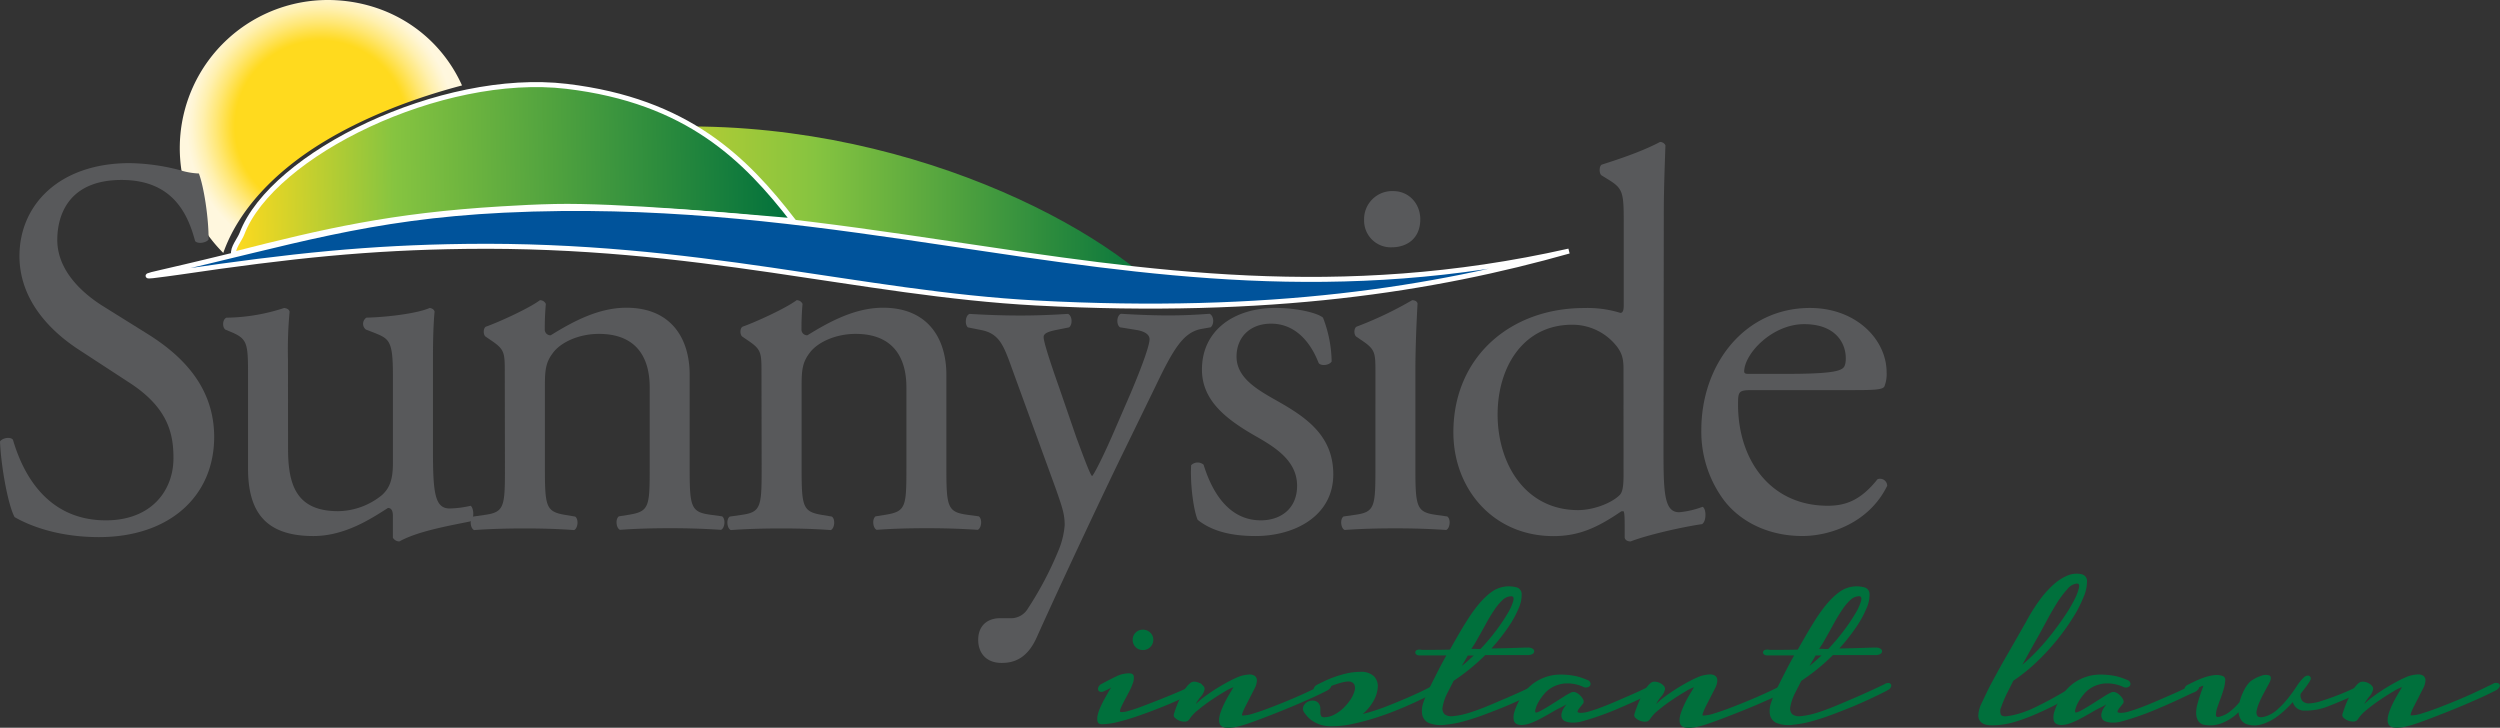
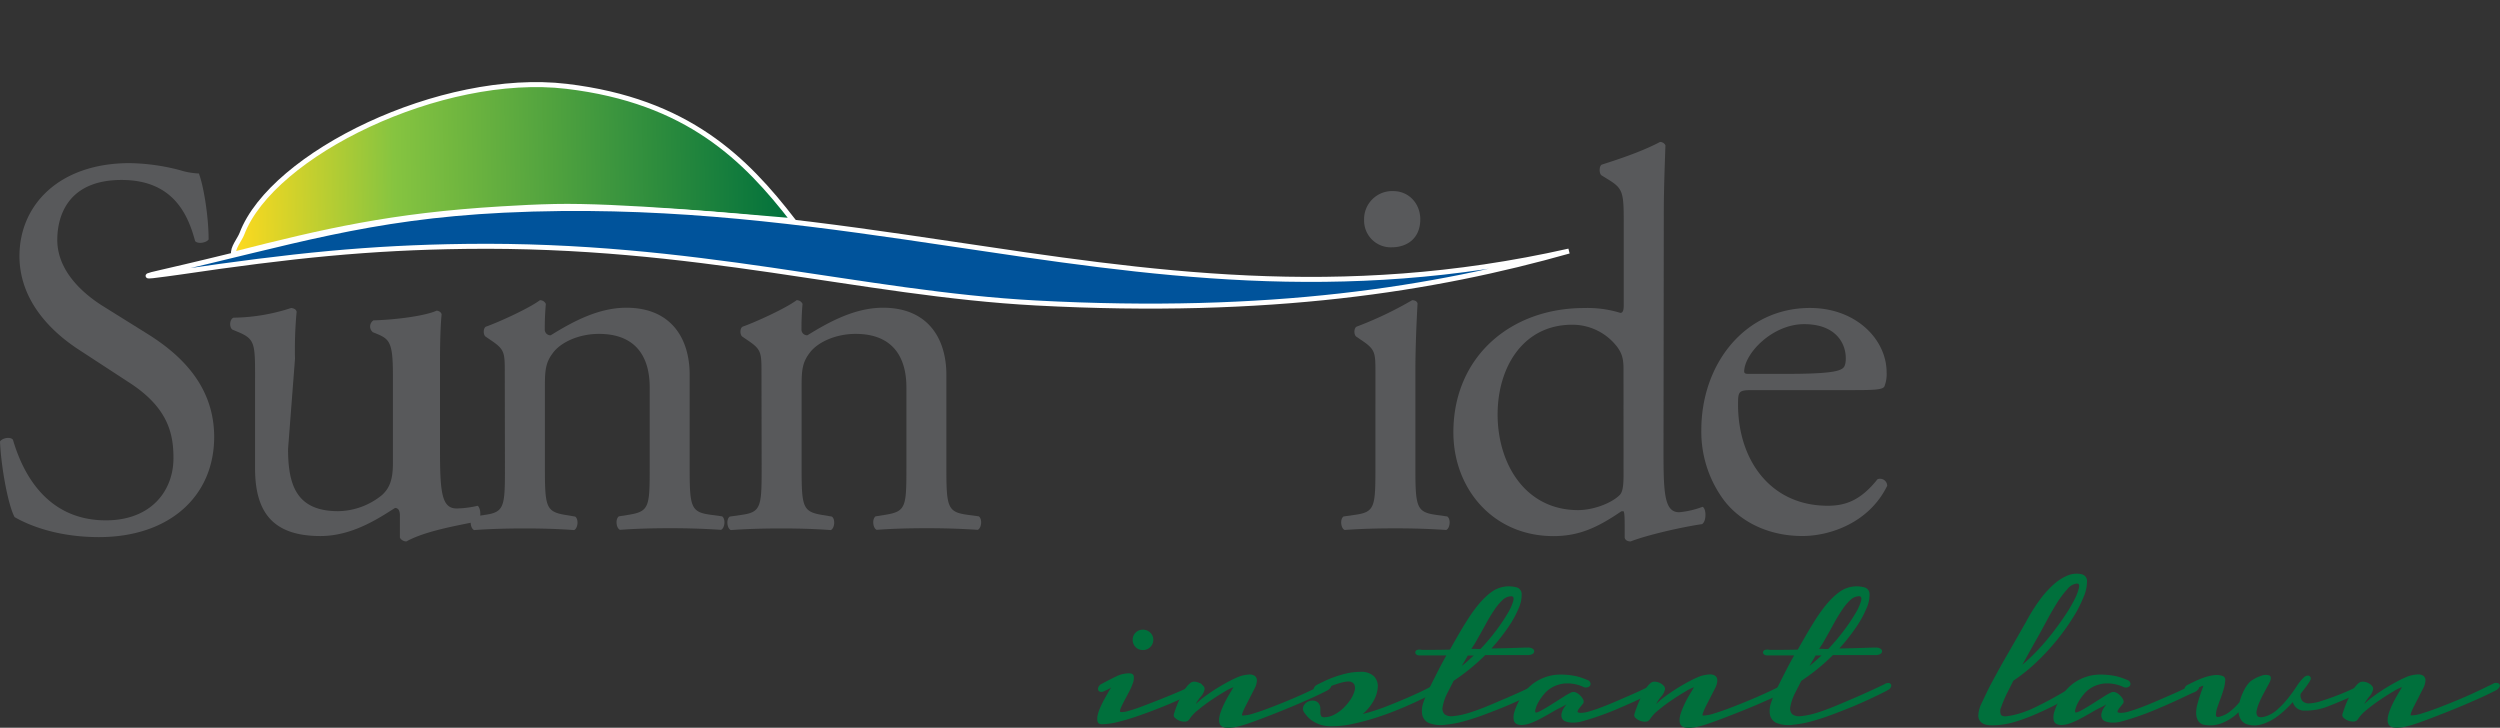
<svg xmlns="http://www.w3.org/2000/svg" viewBox="0 0 750.18 218.38">
  <rect x="0" y="0" width="750.18" height="218.38" fill="#333333" stroke="none" />
  <defs>
    <style>.cls-1,.cls-2,.cls-3,.cls-4,.cls-5{fill-rule:evenodd;}.cls-1{fill:url(#linear-gradient);}.cls-2{fill:url(#radial-gradient);}.cls-3,.cls-5{stroke:#fff;stroke-miterlimit:10;stroke-width:1.5px;}.cls-3{fill:url(#linear-gradient-2);}.cls-4{fill:#00539b;}.cls-5{fill:none;}.cls-6{fill:#58595b;}.cls-7{fill:#00703c;}</style>
    <linearGradient id="linear-gradient" x1="87.14" y1="63.24" x2="349.58" y2="63.24" gradientUnits="userSpaceOnUse">
      <stop offset="0.21" stop-color="#ffda1e" />
      <stop offset="0.6" stop-color="#86c440" />
      <stop offset="1" stop-color="#00703c" />
    </linearGradient>
    <radialGradient id="radial-gradient" cx="96.28" cy="37.95" r="40.22" gradientUnits="userSpaceOnUse">
      <stop offset="0.64" stop-color="#ffda1e" />
      <stop offset="0.66" stop-color="#ffdb28" />
      <stop offset="0.78" stop-color="#ffe775" />
      <stop offset="0.88" stop-color="#fff0ae" />
      <stop offset="0.96" stop-color="#fff5d1" />
      <stop offset="1" stop-color="#fff7de" />
    </radialGradient>
    <linearGradient id="linear-gradient-2" x1="74.81" y1="51.37" x2="242.94" y2="51.37" gradientTransform="translate(-6.29 1.95) rotate(-1.18)" gradientUnits="userSpaceOnUse">
      <stop offset="0" stop-color="#ffda1e" />
      <stop offset="0.29" stop-color="#86c440" />
      <stop offset="1" stop-color="#00703c" />
    </linearGradient>
  </defs>
  <title>sunnyside-instant-lawn-logo</title>
  <g id="Layer_2" data-name="Layer 2">
    <g id="Layer_1-2" data-name="Layer 1">
-       <path class="cls-1" d="M166.27,53c5.9-.23,24.82,1,30.55,1,42.1,0,12,15.4,78.13,28.77,13.12,2.65,61.48,4,74.63,5.79-24.79-25.37-92.19-57.32-165.79-49.38-55.26,6-89.4,3.63-96.64,28.93C116.52,61.29,131.93,54.35,166.27,53Z" />
-       <path class="cls-2" d="M138.64,25.64C132.1,11.11,118.24,1.19,101.23.09A44.44,44.44,0,0,0,67,75.9c4.5-12.85,15.55-24.49,30-33.25C109.93,34.78,125,29.22,138.64,25.64Z" />
      <path class="cls-3" d="M150.3,62.68c5.9-.35,10.5-.6,16.23-.72,19-.39,53.95,2.79,71.5,4.28-14.29-18.46-31.59-36-68-40.33C132.47,21.44,81.66,46.26,72.6,70.13c-.65,1.73-2.92,4.37-2.48,6.15C97.44,69.32,117.54,64.65,150.3,62.68Z" />
      <path class="cls-4" d="M151.06,63.08c-40.67,2-64,9.8-102.76,18.66h0c-9.63,2.16,1.29.5,5.49-.06h0c33.88-5,57-7.37,85.85-7.74h0C209,73.05,258,88.09,310.94,90.92h0c70.23,3.75,119.57-4.2,159.86-15.58h0c-69,15.55-126.07,6.68-185.41-2.17h0c-37-5.51-74.78-11-116.88-10.6h0q-8.6.08-17.45.51Z" />
      <path class="cls-5" d="M151.06,63.08c-40.67,2-64,9.8-102.76,18.66h0c-9.63,2.16,1.29.5,5.49-.06h0c33.88-5,57-7.37,85.85-7.74h0C209,73.05,258,88.09,310.94,90.92h0c70.23,3.75,119.57-4.2,159.86-15.58h0c-69,15.55-126.07,6.68-185.41-2.17h0c-37-5.51-74.78-11-116.88-10.6h0q-8.6.08-17.45.51Z" />
      <path class="cls-6" d="M29.68,161.17c-13.62,0-22.22-4.22-25.3-6C2.43,151.6.32,140.09,0,132.47c.81-1.14,3.24-1.46,3.89-.49,2.43,8.27,9.08,24.16,27.89,24.16,13.62,0,20.27-8.92,20.27-18.65,0-7.14-1.46-15.08-13.3-22.71L23.35,104.73C15.24,99.38,5.84,90.14,5.84,76.84c0-15.41,12-27.89,33.08-27.89A62.68,62.68,0,0,1,54,51.06a21.78,21.78,0,0,0,5.68,1c1.46,3.89,2.92,13,2.92,19.79-.65,1-3.24,1.46-4.05.49C56.44,64.52,52.06,54,36.49,54c-15.89,0-19.3,10.54-19.3,18C17.19,81.38,25,88.19,31,91.92l13,8.11c10.22,6.33,20.27,15.73,20.27,31.14C64.22,149,50.76,161.17,29.68,161.17Z" />
-       <path class="cls-6" d="M86.44,134.74c0,11.19,2.76,18.65,15.08,18.65a21.22,21.22,0,0,0,13.14-4.87c2.11-1.95,3.24-4.38,3.24-9.41v-26.6c0-10.54-1.14-10.87-6-12.81l-2.11-.81a2.2,2.2,0,0,1,.16-3.57c6.49-.16,15.41-1.3,19-2.92.81.16,1.3.49,1.46,1.13-.32,3.08-.49,8.11-.49,14.11V134.9c0,12.81.49,17.68,5,17.68a30.62,30.62,0,0,0,6.32-.81c1,.81,1.14,4.05-.16,4.7-6.32,1.3-15.73,2.92-21.24,6a2.25,2.25,0,0,1-1.95-1.13v-6.65c0-1.46-.49-2.27-1.46-2.27-4.87,3.08-12.81,8.43-22.38,8.43-14.27,0-19.62-7.13-19.62-20.27V113.49c0-10.22,0-11.68-4.87-13.78l-1.95-.81c-1-.81-.81-3.08.32-3.57a57.42,57.42,0,0,0,17.35-2.92c1,.16,1.46.49,1.62,1.13a122.24,122.24,0,0,0-.49,14.11Z" />
+       <path class="cls-6" d="M86.44,134.74c0,11.19,2.76,18.65,15.08,18.65a21.22,21.22,0,0,0,13.14-4.87c2.11-1.95,3.24-4.38,3.24-9.41v-26.6c0-10.54-1.14-10.87-6-12.81a2.2,2.2,0,0,1,.16-3.57c6.49-.16,15.41-1.3,19-2.92.81.16,1.3.49,1.46,1.13-.32,3.08-.49,8.11-.49,14.11V134.9c0,12.81.49,17.68,5,17.68a30.62,30.62,0,0,0,6.32-.81c1,.81,1.14,4.05-.16,4.7-6.32,1.3-15.73,2.92-21.24,6a2.25,2.25,0,0,1-1.95-1.13v-6.65c0-1.46-.49-2.27-1.46-2.27-4.87,3.08-12.81,8.43-22.38,8.43-14.27,0-19.62-7.13-19.62-20.27V113.49c0-10.22,0-11.68-4.87-13.78l-1.95-.81c-1-.81-.81-3.08.32-3.57a57.42,57.42,0,0,0,17.35-2.92c1,.16,1.46.49,1.62,1.13a122.24,122.24,0,0,0-.49,14.11Z" />
      <path class="cls-6" d="M151.47,112c0-6.32,0-7.14-4.38-10.05l-1.46-1c-.65-.65-.65-2.43.16-2.92,3.73-1.3,13-5.51,16.22-7.95a1.89,1.89,0,0,1,1.78,1.13c-.32,3.73-.32,6.16-.32,7.62a1.7,1.7,0,0,0,1.78,1.78c6.81-4.22,14.43-8.27,22.7-8.27,13.46,0,19,9.24,19,20.11v27.89c0,11.68.32,13.3,6.16,14.11l3.57.49c1.14.81.81,3.57-.32,4.05-4.87-.32-9.57-.49-15.24-.49-5.84,0-10.7.16-15.08.49-1.14-.49-1.46-3.24-.32-4.05l3.08-.49c6-1,6.16-2.43,6.16-14.11V116.25c0-9.24-4.22-16.06-15.24-16.06-6.16,0-11.51,2.6-13.78,5.68-2.11,2.76-2.43,5-2.43,9.73v24.81c0,11.68.32,13.14,6.16,14.11l2.92.49c1.14.81.81,3.57-.32,4.05-4.38-.32-9.08-.49-14.76-.49-5.84,0-10.7.16-15.24.49-1.14-.49-1.46-3.24-.32-4.05l3.41-.49c6-.81,6.16-2.43,6.16-14.11Z" />
      <path class="cls-6" d="M228.5,112c0-6.32,0-7.14-4.38-10.05l-1.46-1c-.65-.65-.65-2.43.16-2.92,3.73-1.3,13-5.51,16.22-7.95a1.89,1.89,0,0,1,1.78,1.13c-.32,3.73-.32,6.16-.32,7.62a1.7,1.7,0,0,0,1.78,1.78c6.81-4.22,14.43-8.27,22.7-8.27,13.46,0,19,9.24,19,20.11v27.89c0,11.68.32,13.3,6.16,14.11l3.57.49c1.13.81.81,3.57-.32,4.05-4.87-.32-9.57-.49-15.24-.49-5.84,0-10.7.16-15.08.49-1.14-.49-1.46-3.24-.32-4.05l3.08-.49c6-1,6.16-2.43,6.16-14.11V116.25c0-9.24-4.22-16.06-15.24-16.06-6.16,0-11.51,2.6-13.78,5.68-2.11,2.76-2.43,5-2.43,9.73v24.81c0,11.68.32,13.14,6.16,14.11l2.92.49c1.13.81.81,3.57-.32,4.05-4.38-.32-9.08-.49-14.76-.49-5.84,0-10.7.16-15.24.49-1.14-.49-1.46-3.24-.32-4.05l3.41-.49c6-.81,6.16-2.43,6.16-14.11Z" />
-       <path class="cls-6" d="M293.53,192c0-4.38,2.92-6.49,6.49-6.49h3.08a5.88,5.88,0,0,0,5.35-2.92,103.23,103.23,0,0,0,9.41-18,24.56,24.56,0,0,0,1.62-7c0-3.24-.65-5.19-2.76-11.19l-12.65-34.7c-2.76-7.62-3.89-11.51-9.57-12.65l-4.05-.81c-1-.81-.81-3.57.49-4.05,5.19.32,10.05.49,15.41.49,4.38,0,8.92-.16,14.11-.49,1.3.49,1.46,3.24.32,4.05l-4.05.81c-2.27.49-3.57,1-3.57,2.11,0,1.95,3.73,12.49,4.7,15.24L323,131.33c1,2.6,4.05,11.19,4.7,11.52.49-.32,3.08-5.35,6-12L339.27,118c3.57-8.43,5.68-14.43,5.68-16.22,0-1.13-1-2.27-3.89-2.76l-5-.81c-1.14-.81-1-3.57.32-4.05,5.19.32,10.05.49,14.27.49,4.05,0,7.78-.16,12.32-.49,1.3.65,1.46,3.08.32,4.05l-2.76.49c-5.35,1-8.27,5.68-13.78,17.19l-9.08,18.65c-5.35,10.87-18.65,39.08-26.6,56.76-2.76,6.16-6.65,7.62-10.38,7.62C296,199,293.53,196,293.53,192Z" />
-       <path class="cls-6" d="M397,95.33a37.86,37.86,0,0,1,2.59,13.14c-.65,1.13-3.08,1.46-3.89.49-2.76-7.14-7.62-11.84-14.27-11.84-6.32,0-10.38,4.05-10.38,9.89,0,6.65,6.81,10.22,12.49,13.46,8.59,4.87,16.54,10.38,16.54,21.89,0,12.32-11.35,18.49-23.35,18.49-7.62,0-13.3-1.62-17.35-4.87-1.3-3.08-2.27-11-1.95-16.38a2.75,2.75,0,0,1,3.73-.16c2.76,8.92,7.95,16.7,17.19,16.7,5.84,0,10.87-3.4,10.87-10.38,0-7.46-6.49-11.51-12.49-14.92-9.41-5.35-16.06-11-16.06-19.95,0-11.84,9.73-18.49,22.06-18.49C389.54,92.41,395.54,94,397,95.33Z" />
      <path class="cls-6" d="M412.73,112c0-6.32,0-7.14-4.38-10.05l-1.46-1c-.65-.65-.65-2.43.16-2.92a111.45,111.45,0,0,0,16.7-7.95c.81,0,1.46.32,1.62,1-.32,5.68-.65,13.46-.65,20.11v29.19c0,11.68.32,13.3,6.16,14.11l3.41.49c1.14.81.81,3.57-.32,4.05-4.87-.32-9.57-.49-15.24-.49-5.84,0-10.7.16-15.24.49-1.14-.49-1.46-3.24-.33-4.05l3.41-.49c6-.81,6.16-2.43,6.16-14.11Zm13.46-46.22c0,5.84-4.05,8.43-8.59,8.43a8,8,0,0,1-8.27-8.11,8.43,8.43,0,0,1,8.76-8.76C422.95,57.38,426.19,61.27,426.19,65.81Z" />
      <path class="cls-6" d="M499.17,134.9c0,12.81.16,18.81,4.7,18.81a26.45,26.45,0,0,0,7-1.62c1.13.33,1.3,4.38-.16,5.19-6.81,1-16.87,3.41-21.41,5.19-1,0-1.78-.49-1.78-1.3v-2.76c0-2.43,0-4.38-.32-5h-.65c-7.14,4.87-12.65,7.46-20.43,7.46-18,0-30-14.11-30-31.14,0-22.7,17.19-37.3,39.25-37.3a33.26,33.26,0,0,1,10.87,1.46c.81,0,1-1,1-2.27V67.11c0-9.57-.16-10.54-5-13.46l-1.62-1c-.81-.49-.81-2.76,0-3.24,4.05-1.3,11.68-3.73,17.51-6.81a1.78,1.78,0,0,1,1.62,1c-.16,4.87-.49,13-.49,20.11Zm-12-24.33c0-3.24-.65-4.7-1.78-6.32a16.92,16.92,0,0,0-13.62-6.81c-14.76,0-22.38,12.81-22.38,26.92,0,14.76,8.27,28.71,24.16,28.71,4.38,0,9.89-1.95,12.49-4.54,1-1,1.14-3.41,1.14-6Z" />
      <path class="cls-6" d="M525.92,117.06c-4.22,0-4.38.32-4.38,4.38,0,16.38,9.57,30.32,26.92,30.32,5.35,0,9.89-1.62,14.92-7.95a2.14,2.14,0,0,1,2.92,1.95c-5.35,11-17,15.08-25.46,15.08-10.54,0-18.81-4.54-23.51-10.7a34.43,34.43,0,0,1-6.81-21.08c0-19.95,13.14-36.65,32.6-36.65,13.95,0,23,9.57,23,19.3a10,10,0,0,1-.65,4.22c-.49,1-2.76,1.13-9.57,1.13ZM536,112.19c12,0,15.57-.65,16.87-1.62.49-.32,1-1,1-3.08,0-4.54-3.08-10.22-12.49-10.22-9.57,0-17.84,8.76-18,14.11,0,.32,0,.81,1.14.81Z" />
      <path class="cls-7" d="M330.66,205.17q2.51-1.36,4.38-2.24a8.73,8.73,0,0,1,3.77-.88q1.22,0,1.39.81a4.18,4.18,0,0,1-.24,2.07,17.06,17.06,0,0,1-1.19,2.72l-1.46,2.75q-.68,1.29-1.05,2.21t0,1.05a6.13,6.13,0,0,0,2.37-.34q1.77-.47,4.11-1.36t5-1.93q2.61-1.05,4.89-2t3.87-1.73a19.9,19.9,0,0,0,2-1,1.69,1.69,0,0,1,1.25-.37,1.06,1.06,0,0,1,.78.44,1,1,0,0,1,0,.88,1.92,1.92,0,0,1-1,1l-2.17,1.05q-1.77.85-4.31,2t-5.63,2.34q-3.09,1.22-6.14,2.27t-5.84,1.73a20.64,20.64,0,0,1-4.75.68q-1.08,0-1.32-.75a3.84,3.84,0,0,1,0-1.9,12.3,12.3,0,0,1,.85-2.51q.61-1.36,1.29-2.58c.45-.81.86-1.53,1.22-2.14s.61-1,.75-1.19a4.5,4.5,0,0,1-.75.47,13.8,13.8,0,0,1-1.43.68,1.57,1.57,0,0,1-1.19.17.91.91,0,0,1-.58-.54,1.14,1.14,0,0,1,.1-.88A1.88,1.88,0,0,1,330.66,205.17Zm15.41-13.23a3,3,0,0,1-.92,2.24,3.07,3.07,0,0,1-2.21.88,3,3,0,0,1-2.17-.88,3,3,0,0,1-.88-2.24,2.88,2.88,0,0,1,.88-2.11,3,3,0,0,1,2.17-.88,3.08,3.08,0,0,1,2.21.88A2.83,2.83,0,0,1,346.07,191.94Z" />
      <path class="cls-7" d="M357.26,204.9a1.87,1.87,0,0,1,1.32-.34A4,4,0,0,1,360,205a3.38,3.38,0,0,1,1.12.88,1.21,1.21,0,0,1,.31,1.09,4.39,4.39,0,0,1-1.05,2,11.93,11.93,0,0,0-1.59,2.34,25.07,25.07,0,0,1,2.92-2.45q1.76-1.29,3.63-2.44t3.63-2.07a31.73,31.73,0,0,1,3-1.39,11.1,11.1,0,0,1,2.68-.54,2.9,2.9,0,0,1,1.83.37,1.64,1.64,0,0,1,.68,1.39,5.4,5.4,0,0,1-.71,2.44q-.75,1.49-1.49,2.92t-1.32,2.58a15.27,15.27,0,0,0-.82,1.87q-.24.71,0,.71a10.15,10.15,0,0,0,3.22-.58q2.14-.64,4.75-1.63t5.4-2.14q2.78-1.15,5.16-2.24t4-1.9l2.07-1a1.65,1.65,0,0,1,1.09-.27,1.27,1.27,0,0,1,.81.37.74.74,0,0,1,.07.81,2.55,2.55,0,0,1-1.09,1.05q-.61.34-2.44,1.22t-4.41,2q-2.58,1.15-5.6,2.38t-5.9,2.34q-2.88,1.12-5.43,2a29.68,29.68,0,0,1-4.11,1.12q-3.26.54-4.14-.58c-.59-.75-.61-2-.07-3.7a22.81,22.81,0,0,1,1.05-2.58q.65-1.36,1.32-2.51t1.56-2.65a13.69,13.69,0,0,0-2.65,1.32q-1.9,1.12-4,2.54a46.5,46.5,0,0,0-4,3,11.56,11.56,0,0,0-2.55,2.71,1.51,1.51,0,0,1-1.26.75,3.83,3.83,0,0,1-1.66-.24,4.12,4.12,0,0,1-1.39-.85,1.06,1.06,0,0,1-.37-1.16q.2-.68.68-2t1.15-2.71a29.05,29.05,0,0,1,1.49-2.75A7,7,0,0,1,357.26,204.9Z" />
      <path class="cls-7" d="M395.88,207.55a1.33,1.33,0,0,1-1.08.17.91.91,0,0,1-.54-.54,1.14,1.14,0,0,1,.07-.85,1.77,1.77,0,0,1,.82-.81q.61-.34,2-1a30.81,30.81,0,0,1,3.12-1.32,32.58,32.58,0,0,1,3.8-1.12,17.89,17.89,0,0,1,4.07-.47,5.55,5.55,0,0,1,4.11,1.29,4.21,4.21,0,0,1,1.19,3.22,9.51,9.51,0,0,1-1.25,4.14,14.46,14.46,0,0,1-3.29,4,61.76,61.76,0,0,0,7.43-2.41q3.7-1.46,6.79-2.82t5.19-2.44q2.1-1.08,2.58-1.29a1.76,1.76,0,0,1,1.09-.17.79.79,0,0,1,.61.41.88.88,0,0,1-.14.78,2.88,2.88,0,0,1-1.09.95q-.54.34-2.27,1.26t-4.28,2.11q-2.55,1.19-5.73,2.48t-6.52,2.34q-3.33,1.05-6.65,1.76a29.78,29.78,0,0,1-6.24.71h-.14a10.83,10.83,0,0,1-3-.37,9.71,9.71,0,0,1-2.31-1,7.46,7.46,0,0,1-1.66-1.29,12,12,0,0,1-1.15-1.39,1.93,1.93,0,0,1-.3-1.9,2.75,2.75,0,0,1,1.22-1.36,3.18,3.18,0,0,1,1.9-.37,2.12,2.12,0,0,1,1.66,1.12,2.51,2.51,0,0,1,.31,1.12c0,.43,0,.85,0,1.25a2.46,2.46,0,0,0,.21,1.05c.13.29.45.44.95.44a6.6,6.6,0,0,0,3-.78,11.46,11.46,0,0,0,2.78-2,15.15,15.15,0,0,0,2.14-2.58,8.67,8.67,0,0,0,1.19-2.58,2.68,2.68,0,0,0-.14-2,2,2,0,0,0-1.87-.78,7.14,7.14,0,0,0-1.59.24q-1,.24-2.17.64c-.79.27-1.61.59-2.44.95S396.65,207.14,395.88,207.55Z" />
      <path class="cls-7" d="M426.56,195h3.53q2.24,0,5-.07,1.29-2.31,2.51-4.41t2.37-3.94q3.8-6.11,7.3-8.72a8.78,8.78,0,0,1,7.57-1.66,2.07,2.07,0,0,1,1.77,2.07,9.85,9.85,0,0,1-.92,4.31,32.37,32.37,0,0,1-3.16,5.7,59,59,0,0,1-5,6.31q4.07-.06,7.13-.17t3.8-.1a2.45,2.45,0,0,1,1.43.34.88.88,0,0,1,0,1.56,2.45,2.45,0,0,1-1.43.34H454l-3.87,0q-2.14,0-4.44,0a62.09,62.09,0,0,1-9.5,7.74l-1.7,3.33a15,15,0,0,0-1.6,4.51,2.36,2.36,0,0,0,.65,2.24,3.53,3.53,0,0,0,2.51.51,21.86,21.86,0,0,0,3.94-.75q1.49-.41,3.5-1.15t4.17-1.66l4.38-1.87q2.21-.95,4.07-1.8t3.22-1.49l1.9-.91a1.86,1.86,0,0,1,1.22-.31.9.9,0,0,1,.64.41.86.86,0,0,1,0,.75,1.75,1.75,0,0,1-.64.78,21.17,21.17,0,0,1-1.87,1q-1.6.81-4,1.93t-5.33,2.34q-3,1.22-6,2.34t-6,1.94a29.87,29.87,0,0,1-5.26,1,10.15,10.15,0,0,1-5.19-.47,3.51,3.51,0,0,1-2-2.37,7.09,7.09,0,0,1,.3-3.73,28.86,28.86,0,0,1,1.9-4.55q1.09-2.17,2.34-4.65t2.68-5q-3.12,0-5.33,0l-2.68,0a1.45,1.45,0,0,1-1.05-.31.83.83,0,0,1-.27-.68.87.87,0,0,1,.51-.64A2.41,2.41,0,0,1,426.56,195Zm12.08,4.82q1-.75,1.83-1.53c.59-.52,1.17-1.05,1.76-1.59h-1.76Zm2.85-5.09a9.69,9.69,0,0,1,1.39,0,10,10,0,0,0,1.39,0,61.33,61.33,0,0,0,4.68-5.53,54.53,54.53,0,0,0,3.43-5.09,15.71,15.71,0,0,0,1.7-3.73q.37-1.46-.58-1.46a3.84,3.84,0,0,0-2.58,1.09,16.11,16.11,0,0,0-2.51,3q-1.29,1.9-2.71,4.51t-3.19,5.67Z" />
      <path class="cls-7" d="M475,206.06a11.83,11.83,0,0,0-4.89-1,9.67,9.67,0,0,0-3.83.92,8.71,8.71,0,0,0-2.78,2.1,14.9,14.9,0,0,0-1.8,2.51,9.35,9.35,0,0,0-.92,2.14q-.24.92,0,1.05c.18.13.77-.07,1.76-.61s2.08-1.19,3.26-1.94l3.39-2.14a22.68,22.68,0,0,1,2.24-1.29,1.7,1.7,0,0,1,1.19-.1,3.18,3.18,0,0,1,1.08.58,5.77,5.77,0,0,1,.92.92,2.87,2.87,0,0,1,.54,1,1.07,1.07,0,0,1-.27,1.09l-.92,1.15a3.23,3.23,0,0,0-.58,1c-.09.27.18.43.82.47a8.59,8.59,0,0,0,2.68-.44q1.8-.51,4-1.36t4.62-1.9q2.41-1.05,4.58-2t3.8-1.76q1.63-.78,2.38-1.05a1.55,1.55,0,0,1,1.05,0,.82.82,0,0,1,.54.54,1.06,1.06,0,0,1-.2.85,2.77,2.77,0,0,1-1.12.88q-.54.21-2.21,1t-4,1.87q-2.34,1.05-5.06,2.21t-5.33,2.07q-2.61.91-4.85,1.53a10.42,10.42,0,0,1-3.6.48q-2.1-.21-2.61-1a2.26,2.26,0,0,1-.27-1.8,5.19,5.19,0,0,1,.78-1.77,10.28,10.28,0,0,1,.68-.92l-1,.58L466.94,213l-2.78,1.6q-1.49.85-2.85,1.53a19.88,19.88,0,0,1-2.07.88,8.7,8.7,0,0,1-2.17.51,4,4,0,0,1-1.83-.2,1.67,1.67,0,0,1-1-1.22,5.23,5.23,0,0,1,.2-2.54,19,19,0,0,1,1.93-4.21,13.6,13.6,0,0,1,3.39-4,14,14,0,0,1,4-2.17,13.27,13.27,0,0,1,4.11-.75,22.41,22.41,0,0,1,3.8.24,16,16,0,0,1,3.05.75q1.29.47,1.9.75a1.24,1.24,0,0,1,.61.75.92.92,0,0,1-.1.82,1.42,1.42,0,0,1-.78.51A1.8,1.8,0,0,1,475,206.06Z" />
      <path class="cls-7" d="M495.38,204.9a1.87,1.87,0,0,1,1.32-.34,4,4,0,0,1,1.46.41,3.38,3.38,0,0,1,1.12.88,1.21,1.21,0,0,1,.31,1.09,4.4,4.4,0,0,1-1.05,2,11.87,11.87,0,0,0-1.59,2.34,25.1,25.1,0,0,1,2.92-2.45q1.77-1.29,3.63-2.44t3.63-2.07a31.9,31.9,0,0,1,3-1.39,11.12,11.12,0,0,1,2.68-.54,2.9,2.9,0,0,1,1.83.37,1.64,1.64,0,0,1,.68,1.39,5.37,5.37,0,0,1-.71,2.44q-.75,1.49-1.49,2.92t-1.32,2.58A15,15,0,0,0,511,214q-.24.71,0,.71a10.15,10.15,0,0,0,3.22-.58q2.14-.64,4.75-1.63t5.4-2.14q2.78-1.15,5.16-2.24t4-1.9l2.07-1a1.64,1.64,0,0,1,1.09-.27,1.27,1.27,0,0,1,.82.37.74.74,0,0,1,.07.81,2.54,2.54,0,0,1-1.09,1.05q-.61.34-2.44,1.22t-4.41,2q-2.58,1.15-5.6,2.38t-5.91,2.34q-2.88,1.12-5.43,2a29.65,29.65,0,0,1-4.11,1.12q-3.26.54-4.14-.58c-.59-.75-.61-2-.07-3.7a22.7,22.7,0,0,1,1.05-2.58q.64-1.36,1.32-2.51t1.56-2.65a13.67,13.67,0,0,0-2.65,1.32q-1.9,1.12-4,2.54a46.34,46.34,0,0,0-4,3,11.55,11.55,0,0,0-2.55,2.71,1.51,1.51,0,0,1-1.25.75,3.83,3.83,0,0,1-1.66-.24,4.13,4.13,0,0,1-1.39-.85,1.06,1.06,0,0,1-.37-1.16q.2-.68.68-2t1.15-2.71a29,29,0,0,1,1.49-2.75A7,7,0,0,1,495.38,204.9Z" />
      <path class="cls-7" d="M530.94,195h3.53q2.24,0,5-.07,1.29-2.31,2.51-4.41t2.38-3.94q3.8-6.11,7.3-8.72a8.78,8.78,0,0,1,7.57-1.66,2.07,2.07,0,0,1,1.76,2.07,9.84,9.84,0,0,1-.92,4.31,32.17,32.17,0,0,1-3.15,5.7,58.88,58.88,0,0,1-5,6.31q4.07-.06,7.13-.17t3.8-.1a2.45,2.45,0,0,1,1.42.34.88.88,0,0,1,0,1.56,2.45,2.45,0,0,1-1.42.34h-4.51l-3.87,0q-2.14,0-4.45,0a62,62,0,0,1-9.5,7.74l-1.7,3.33a15,15,0,0,0-1.59,4.51,2.35,2.35,0,0,0,.65,2.24,3.53,3.53,0,0,0,2.51.51,21.87,21.87,0,0,0,3.94-.75q1.49-.41,3.5-1.15t4.17-1.66l4.38-1.87q2.2-.95,4.07-1.8t3.22-1.49l1.9-.91a1.86,1.86,0,0,1,1.22-.31.9.9,0,0,1,.64.41.86.86,0,0,1,0,.75,1.74,1.74,0,0,1-.64.78,20.79,20.79,0,0,1-1.87,1q-1.6.81-4,1.93t-5.33,2.34q-3,1.22-6,2.34t-6,1.94a29.91,29.91,0,0,1-5.26,1,10.15,10.15,0,0,1-5.19-.47,3.51,3.51,0,0,1-2-2.37,7.09,7.09,0,0,1,.31-3.73,28.85,28.85,0,0,1,1.9-4.55q1.08-2.17,2.34-4.65t2.68-5q-3.12,0-5.33,0l-2.68,0a1.46,1.46,0,0,1-1.05-.31.82.82,0,0,1-.27-.68.87.87,0,0,1,.51-.64A2.41,2.41,0,0,1,530.94,195ZM543,199.81q.95-.75,1.83-1.53c.59-.52,1.18-1.05,1.76-1.59h-1.76Zm2.85-5.09a9.68,9.68,0,0,1,1.39,0,10,10,0,0,0,1.39,0,61.49,61.49,0,0,0,4.68-5.53,54.76,54.76,0,0,0,3.43-5.09,15.71,15.71,0,0,0,1.7-3.73q.37-1.46-.58-1.46a3.84,3.84,0,0,0-2.58,1.09,16.15,16.15,0,0,0-2.51,3q-1.29,1.9-2.71,4.51t-3.19,5.67Z" />
      <path class="cls-7" d="M596.84,206.39q1.22-2.31,2.61-4.85t2.89-5.12q1.49-2.58,2.92-5.09t2.71-4.75a54,54,0,0,1,4.07-6.52,29.45,29.45,0,0,1,4.24-4.72,14.52,14.52,0,0,1,4.24-2.68,6.9,6.9,0,0,1,4.14-.34,2.06,2.06,0,0,1,1.59,2.17,11.54,11.54,0,0,1-1,4.58,37.28,37.28,0,0,1-3.12,6.11,68.49,68.49,0,0,1-11,13.47,52.19,52.19,0,0,1-7,5.63l-1.7,3.39a36.74,36.74,0,0,0-1.93,4.51,2.86,2.86,0,0,0-.1,2.24q.41.65,1.73.51a23.51,23.51,0,0,0,3.56-.75,29.83,29.83,0,0,0,5-1.94q2.75-1.32,5.33-2.75t4.55-2.61q2-1.19,2.71-1.59a1.93,1.93,0,0,1,1.26-.31.81.81,0,0,1,.71,1.15,1.53,1.53,0,0,1-.61.78L623,208q-1.32.81-3.29,1.93t-4.45,2.34q-2.48,1.22-5.12,2.34a54.46,54.46,0,0,1-5.33,1.94,24.71,24.71,0,0,1-5,1q-3.53.34-4.85-.47a2.62,2.62,0,0,1-1.32-2.37,9.12,9.12,0,0,1,1-3.73Q595.69,208.77,596.84,206.39Zm10-6.92a53.65,53.65,0,0,0,4.85-4.62q2.41-2.58,4.48-5.29t3.77-5.29a41.12,41.12,0,0,0,2.68-4.62,14.19,14.19,0,0,0,1.22-3.29q.24-1.26-.58-1.26a4.18,4.18,0,0,0-2.88,1.66A29.29,29.29,0,0,0,617.2,181q-1.63,2.61-3.33,5.8t-3.46,6.24Z" />
      <path class="cls-7" d="M637,206.06a11.83,11.83,0,0,0-4.89-1,9.67,9.67,0,0,0-3.83.92,8.69,8.69,0,0,0-2.78,2.1,15.06,15.06,0,0,0-1.8,2.51,9.38,9.38,0,0,0-.91,2.14c-.16.61-.17,1,0,1.05s.77-.07,1.76-.61,2.08-1.19,3.26-1.94l3.39-2.14a22.75,22.75,0,0,1,2.24-1.29,1.7,1.7,0,0,1,1.19-.1,3.17,3.17,0,0,1,1.09.58,5.78,5.78,0,0,1,.92.92,2.89,2.89,0,0,1,.54,1,1.07,1.07,0,0,1-.27,1.09l-.92,1.15a3.22,3.22,0,0,0-.58,1c-.09.27.18.43.81.47a8.58,8.58,0,0,0,2.68-.44q1.8-.51,4-1.36t4.62-1.9q2.41-1.05,4.58-2t3.8-1.76q1.63-.78,2.38-1.05a1.55,1.55,0,0,1,1.05,0,.82.82,0,0,1,.54.54,1.06,1.06,0,0,1-.2.85,2.77,2.77,0,0,1-1.12.88q-.54.21-2.21,1t-4,1.87q-2.34,1.05-5.06,2.21t-5.33,2.07q-2.61.91-4.85,1.53a10.43,10.43,0,0,1-3.6.48q-2.1-.21-2.61-1a2.26,2.26,0,0,1-.27-1.8,5.18,5.18,0,0,1,.78-1.77,10.15,10.15,0,0,1,.68-.92l-1,.58L628.95,213l-2.78,1.6q-1.49.85-2.85,1.53a19.68,19.68,0,0,1-2.07.88,8.7,8.7,0,0,1-2.17.51,4,4,0,0,1-1.83-.2,1.67,1.67,0,0,1-1-1.22,5.23,5.23,0,0,1,.2-2.54,18.82,18.82,0,0,1,1.93-4.21,13.57,13.57,0,0,1,3.39-4,13.94,13.94,0,0,1,4-2.17,13.28,13.28,0,0,1,4.11-.75,22.4,22.4,0,0,1,3.8.24,16,16,0,0,1,3.05.75q1.29.47,1.9.75a1.24,1.24,0,0,1,.61.75.92.92,0,0,1-.1.82,1.42,1.42,0,0,1-.78.51A1.8,1.8,0,0,1,637,206.06Z" />
      <path class="cls-7" d="M679.44,215.08a9.31,9.31,0,0,0,3.87-2.11,26.72,26.72,0,0,0,3.22-3.39q1.46-1.83,2.61-3.6a15,15,0,0,1,2.17-2.71q1.09-.88,1.77-.34t-.07,1.63q-.21.34-.61.92c-.27.38-.57.78-.88,1.19s-.75,1-1.15,1.49a2.53,2.53,0,0,0,.65,2.31,2.74,2.74,0,0,0,1.73.61,13.62,13.62,0,0,0,3.87-.75q2.38-.75,4.82-1.7t4.41-1.87q2-.92,2.65-1.26a3,3,0,0,1,1.56-.41.91.91,0,0,1,.78.41.88.88,0,0,1-.13.85,2.61,2.61,0,0,1-1.19.91q-6.24,2.85-10.48,4.51a18.48,18.48,0,0,1-7.77,1.46,3.51,3.51,0,0,1-1.66-.47,3.47,3.47,0,0,1-1-.88,3.84,3.84,0,0,1-.61-1.22,30.78,30.78,0,0,1-4.14,3.94,16.94,16.94,0,0,1-2,1.36,15.81,15.81,0,0,1-2.17,1.05,10.21,10.21,0,0,1-2.31.61,6.21,6.21,0,0,1-2.34-.1,3.65,3.65,0,0,1-2.48-1.39,5.13,5.13,0,0,1-.85-2.41,14.33,14.33,0,0,1-4.79,3.19,9.46,9.46,0,0,1-5.33.61,2.69,2.69,0,0,1-2-1.25A4.7,4.7,0,0,1,659,214a10.73,10.73,0,0,1,.41-2.82q.41-1.49.82-2.71t.71-2q.3-.78.1-.71c-.45.18-1,.39-1.53.64l-2.14.91a1.57,1.57,0,0,1-1.09.14,1,1,0,0,1-.64-.44.79.79,0,0,1,0-.71,1.7,1.7,0,0,1,.71-.75q1.09-.54,2.44-1.19a25.1,25.1,0,0,1,2.78-1.12,14.74,14.74,0,0,1,2.82-.64,5.58,5.58,0,0,1,2.55.24,1.21,1.21,0,0,1,.78,1.36,10.53,10.53,0,0,1-.44,2.51q-.41,1.42-1,3t-1,2.82a6.51,6.51,0,0,0-.34,2c0,.52.33.71.92.58a8.39,8.39,0,0,0,3.29-1.6,18.75,18.75,0,0,0,2.88-2.82,16.19,16.19,0,0,1,1.09-3.05,11.18,11.18,0,0,1,1.22-2.1,5.33,5.33,0,0,1,1.83-1.66,10.94,10.94,0,0,1,2.54-1.15,3.59,3.59,0,0,1,2.1-.1q.85.27.51,1.43a9.72,9.72,0,0,1-.75,1.59l-1.32,2.44q-.71,1.32-1.32,2.75a10.83,10.83,0,0,0-.78,2.47,1.88,1.88,0,0,0,.3,1.6Q678,215.42,679.44,215.08Z" />
      <path class="cls-7" d="M707.88,204.9a1.87,1.87,0,0,1,1.32-.34,4,4,0,0,1,1.46.41,3.36,3.36,0,0,1,1.12.88,1.22,1.22,0,0,1,.31,1.09,4.41,4.41,0,0,1-1.05,2,11.79,11.79,0,0,0-1.6,2.34,25.1,25.1,0,0,1,2.92-2.45q1.76-1.29,3.63-2.44t3.63-2.07a32,32,0,0,1,3-1.39,11.12,11.12,0,0,1,2.68-.54,2.9,2.9,0,0,1,1.83.37,1.65,1.65,0,0,1,.68,1.39,5.41,5.41,0,0,1-.71,2.44q-.75,1.49-1.49,2.92t-1.32,2.58a15.28,15.28,0,0,0-.81,1.87c-.16.47-.15.71,0,.71a10.14,10.14,0,0,0,3.22-.58q2.14-.64,4.75-1.63t5.4-2.14q2.78-1.15,5.16-2.24t4-1.9l2.07-1a1.64,1.64,0,0,1,1.09-.27,1.26,1.26,0,0,1,.81.37.74.74,0,0,1,.07.81,2.53,2.53,0,0,1-1.09,1.05q-.61.34-2.44,1.22t-4.41,2q-2.58,1.15-5.6,2.38t-5.91,2.34q-2.89,1.12-5.43,2a29.64,29.64,0,0,1-4.11,1.12q-3.26.54-4.14-.58c-.59-.75-.61-2-.07-3.7a23.06,23.06,0,0,1,1.05-2.58q.65-1.36,1.32-2.51t1.56-2.65a13.64,13.64,0,0,0-2.65,1.32q-1.9,1.12-4,2.54a46.67,46.67,0,0,0-4,3,11.56,11.56,0,0,0-2.54,2.71,1.51,1.51,0,0,1-1.26.75,3.82,3.82,0,0,1-1.66-.24,4.1,4.1,0,0,1-1.39-.85,1.06,1.06,0,0,1-.37-1.16q.21-.68.68-2t1.15-2.71a29.22,29.22,0,0,1,1.49-2.75A7,7,0,0,1,707.88,204.9Z" />
    </g>
  </g>
</svg>